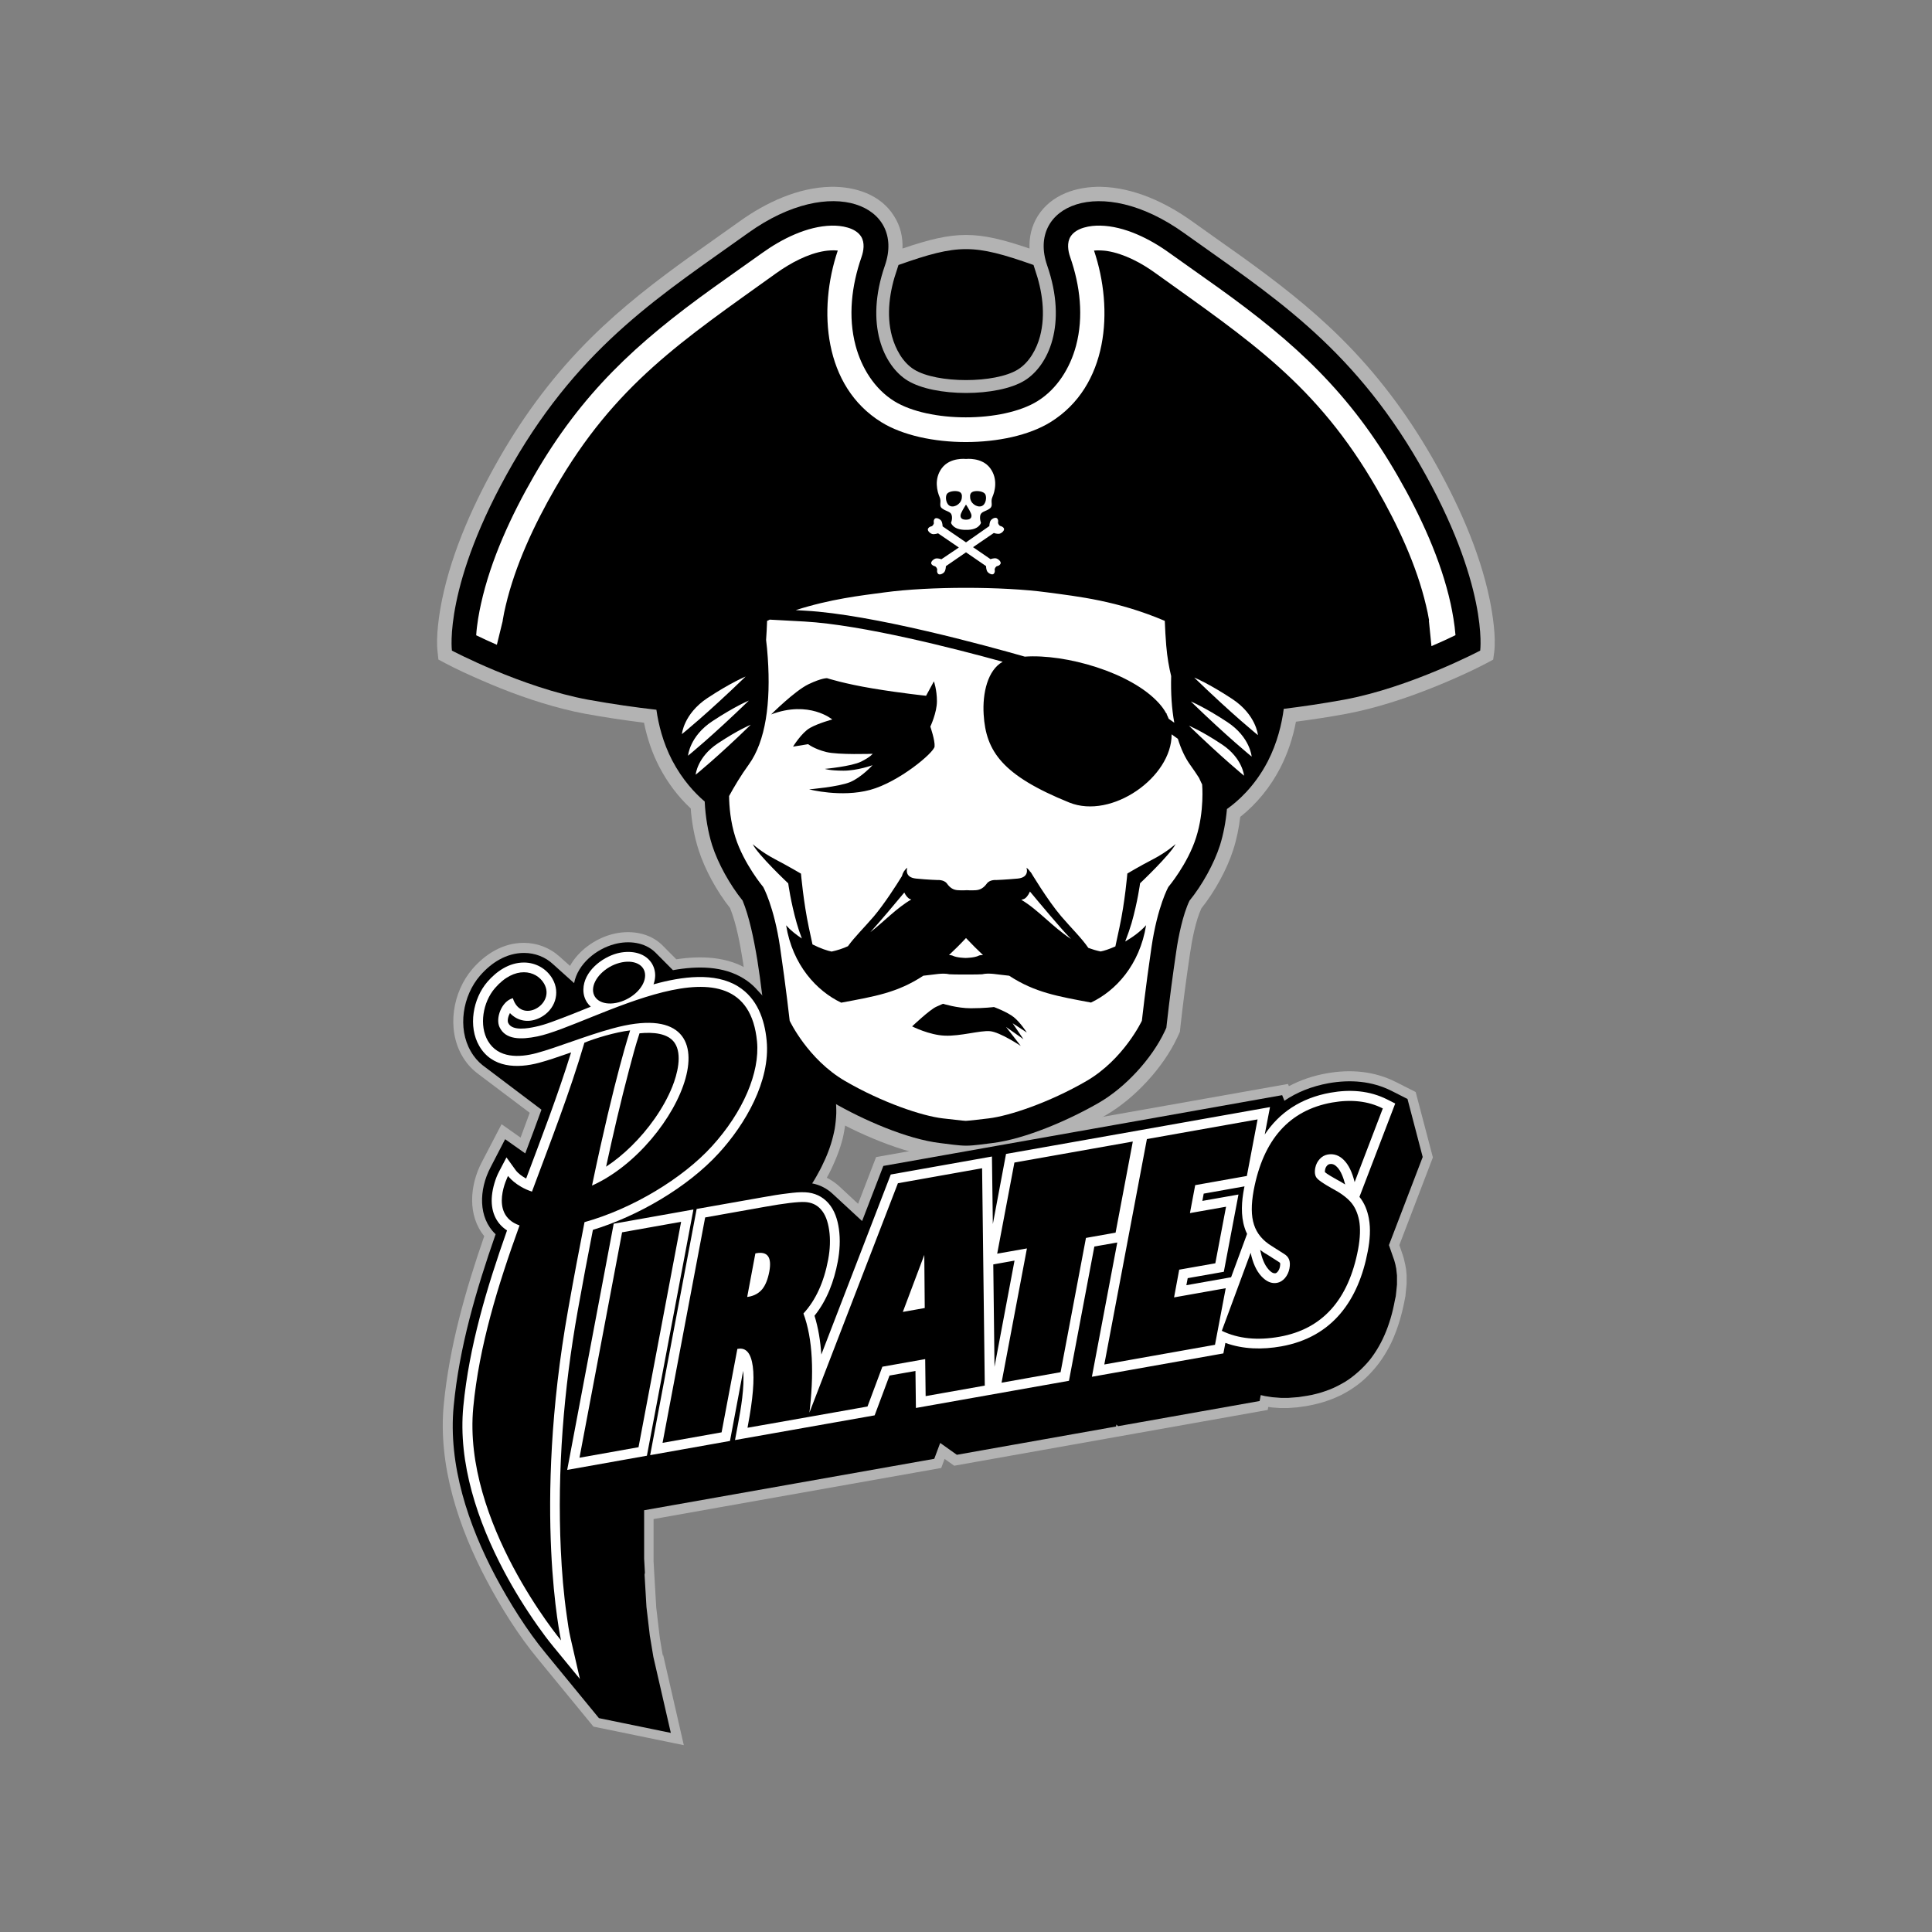
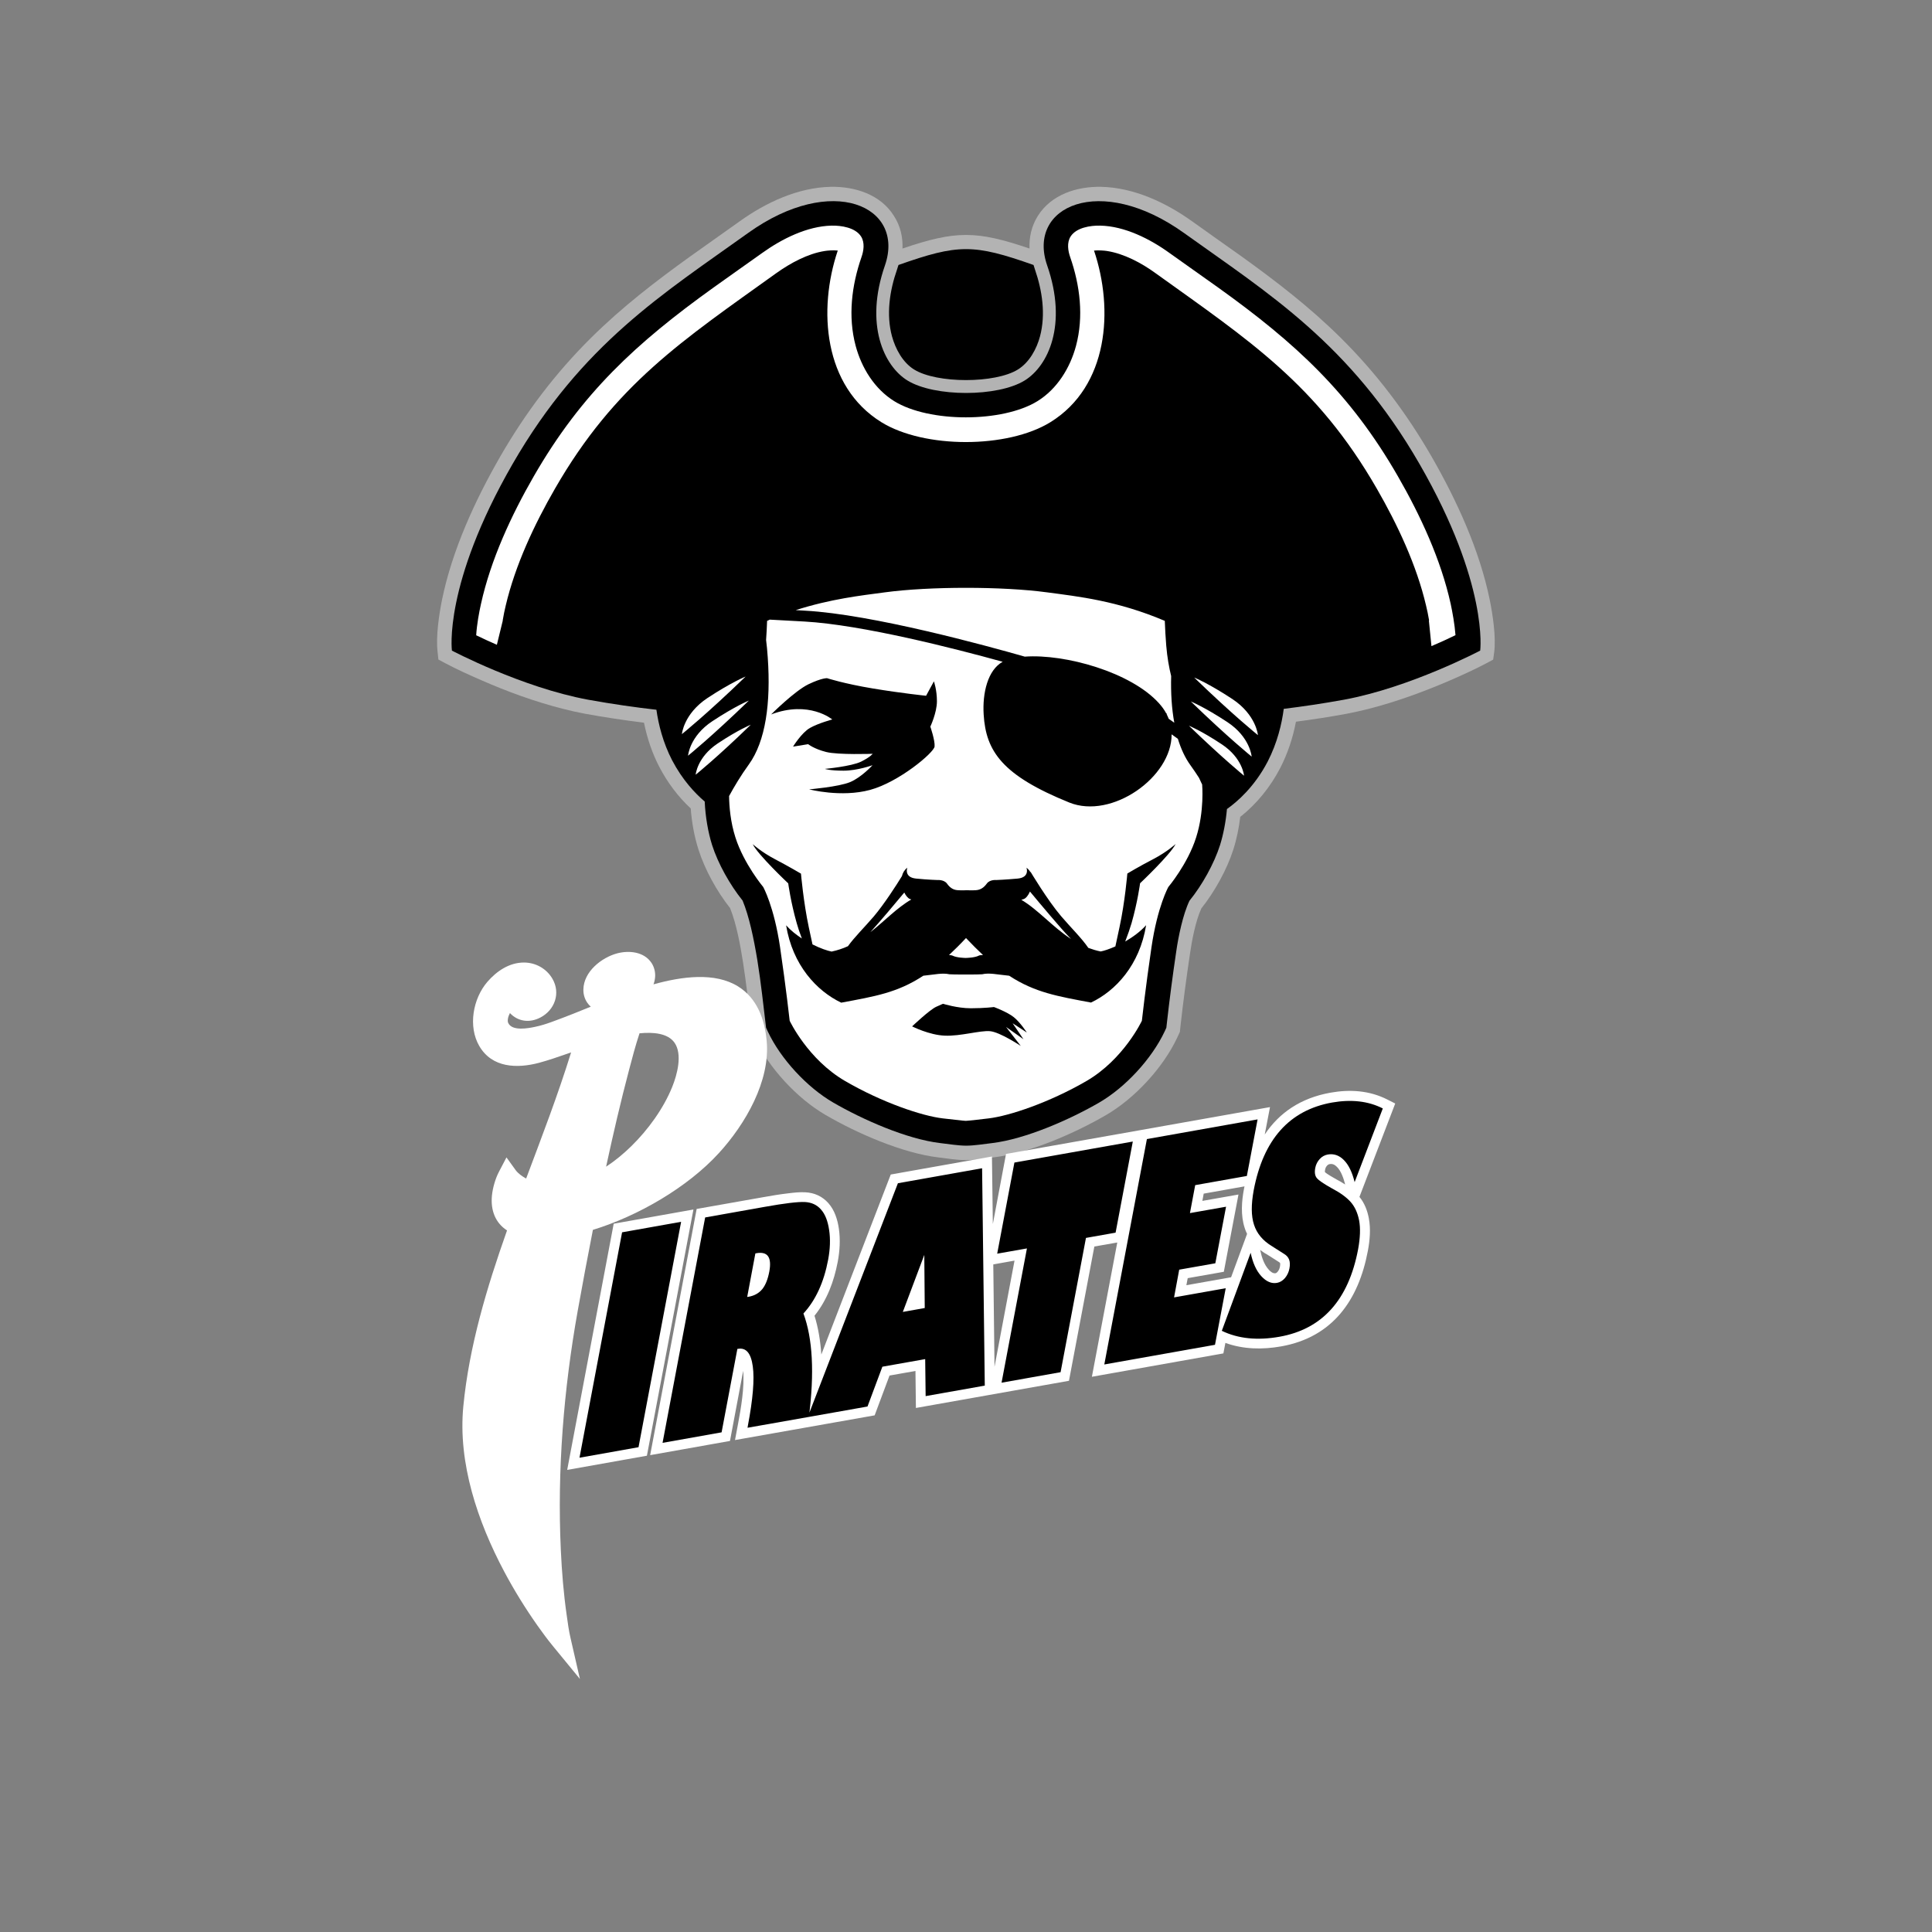
<svg xmlns="http://www.w3.org/2000/svg" version="1.1" id="Layer_1" x="0px" y="0px" width="1728px" height="1728px" viewBox="0 0 1728 1728" style="enable-background:new 0 0 1728 1728;" xml:space="preserve">
  <rect x="0" y="0" width="1728" height="1728" fill="#808080" stroke="none" />
  <style type="text/css">
	.st0{fill-rule:evenodd;clip-rule:evenodd;fill:#B3B3B3;}
	.st1{fill-rule:evenodd;clip-rule:evenodd;}
	.st2{fill-rule:evenodd;clip-rule:evenodd;fill:#FFFFFF;}
</style>
  <g>
    <path class="st0" d="M807.2,222.3c47.5-16.2,66.1-16.2,113.6,0c-0.4-10.1,1.8-20.1,7.4-29.1c12.1-19.3,34.9-26.5,56.6-26.1   c29.2,0.6,58.1,14.1,81.5,30.9c14.5,10.4,29.2,20.7,43.8,31.1c31.2,22.4,61.2,45.5,88.6,72.6c32.4,32,59.2,67.6,81.9,107   c22.4,39,42.7,83.3,51.8,127.6c2.7,13.2,5.8,33.6,4,47.2l-0.9,6.5l-5.8,3.1c-10.4,5.5-21.6,10.6-32.4,15.3   c-23.6,10.2-48.2,19.2-73.1,25.6c-6.6,1.7-13.2,3.1-19.8,4.4c-15,2.8-30.1,5.1-45.3,7.1c-2.7,14.4-7.4,28.5-14.1,41.5   c-8.6,16.6-20.9,32-35.7,43.6c-1.2,9.9-3.2,19.9-6.2,29.2c-5.7,18-16.7,37.7-28.6,52.7c-5.1,11.1-8.4,28.3-10.1,40.1   c-3.2,21.5-6.1,43-8.5,64.6l-0.6,5.7l-2.4,5.2c-12.6,26.9-38,54.3-63.6,69.2c-28,16.3-68.6,34.1-100.8,37.9   c-8.1,1-16.4,2.4-24.6,2.4c-8.2,0-16.4-1.4-24.6-2.4c-32.2-3.8-72.8-21.6-100.8-37.9c-25.7-14.9-51-42.4-63.6-69.2l-2.4-5.2   l-0.5-4.6c-2.4-19.1-4.4-38.3-7.4-57.4c-2.5-15.6-5.7-33.9-11.6-48.7c-11.8-14.9-22.6-34.4-28.3-52.4c-3.7-11.6-6-24.3-6.9-36.7   c-11.4-10.6-20.8-23.2-28-37c-6.5-12.4-11-25.9-13.8-39.7c-17.6-2.2-35.2-4.8-52.6-8c-6.6-1.2-13.3-2.7-19.8-4.4   c-24.9-6.3-49.6-15.3-73.1-25.6c-10.8-4.7-21.9-9.7-32.4-15.3l-6-3.2l-0.7-6.6c-1.7-13.7,1.3-33.9,4-47.1   c9.1-44.3,29.4-88.5,51.8-127.5c22.7-39.4,49.5-75,81.9-107c27.4-27.1,57.4-50.2,88.6-72.6c14.6-10.4,29.2-20.7,43.8-31.1   c23.4-16.8,52.2-30.3,81.5-30.9c21.7-0.4,44.6,6.8,56.6,26.1C805.4,202.2,807.6,212.2,807.2,222.3" />
-     <path class="st0" d="M593,1479.7l18.6,81.2l-80.8-16.6l-49.5-60.3c-17.5-21.1-33.2-46.2-46-70.4c-25.2-47.5-43.6-103-38.4-157.4   c5-51.6,19.3-101.8,36.2-150.6c-15.1-18.5-13-45.4-2.3-65.9l17.8-34.2l17,12c2.8-7.4,5.5-14.8,8.2-22.2l-45.9-34.6   c-0.6-0.5-1.2-0.9-1.8-1.4c-5.2-4.1-9.4-9.1-12.7-14.8c-14-24.1-8.7-57.1,9.1-77.8c11.7-13.6,27.7-23.5,46.1-23.4   c11.8,0,23.2,4.4,31.9,12.3l9.3,8.3c7.8-13.9,22.5-24.3,37.6-28.3c15.5-4.1,33.3-1.8,45.1,9.9l12.4,12.5   c21.9-3.3,45.5-2.6,64.7,9.4c4.8,3,9.1,6.5,13,10.6c0.3,0.3,0.6,0.6,0.8,0.9l53.7,58l1.4,1.5l1.4,1.7l1.3,1.7l1.3,1.7l1.2,1.8   l1.1,1.8l1.1,1.8l1,1.8l1,1.9l0.9,1.9l0.8,1.9l0.8,1.9l0.7,2l0.7,2l0.6,2l0.6,2l0.5,2l0.5,2l0.5,2l0.4,2l0.4,2.1l0.3,2.1l0.3,2.1   l0.3,2.1l0.2,2.1l0.3,3.7l0.1,3.8l0,3.8l-0.2,3.8l-0.3,3.7l-0.5,3.7l-0.6,3.7l-0.7,3.7l-0.8,3.7l-1,3.6l-1.1,3.6l-1.2,3.6l-1.3,3.5   l-1.4,3.5l-1.5,3.5l-1.5,3.4l-1.6,3.4l-1.7,3.4l-1.8,3.3l-0.1,0.2c4,2,7.7,4.5,11.1,7.6l16.9,15.7l16.1-41.8l106.8-19l118.5-21   l143.1-25.4l0.8,2c10.5-5.6,21.9-9.4,33.8-11.5c21.1-3.8,42.4-2.1,61.8,7.7l17.8,9l15.4,58.5l-30,78.4l2.8,8.2l0.4,1.2l0.4,1.3   l0.4,1.3l0.3,1.3l0.3,1.3l0.3,1.3l0.3,1.3l0.2,1.1l0.2,1l0.2,1.1l0.2,1.1l0.1,1.1l0.1,1.1l0.1,1.1l0.1,1.1l0.1,1.1l0,1.1l0,1.1   l0,1.1v1.1l0,1.1l0,1.1l0,1.1l-0.1,1.1l-0.1,1l-0.1,1.1l-0.1,1l-0.1,1l-0.1,1l-0.1,1l-0.1,1l-0.1,1l-0.1,1l-0.1,1l-0.2,1l-0.2,1   l-0.2,1l-0.2,1l-0.2,1.1l-0.9,4.2l-1,4.3l-1.1,4.2l-1.2,4.2l-1.3,4.1l-1.4,4l-1.5,3.9l-1.6,3.9l-1.7,3.8l-1.9,3.7l-2,3.6l-2.1,3.5   l-2.2,3.4l-2.3,3.3l-2.5,3.2l-2.6,3.1l-2.7,3l-2.8,2.9l-3,2.8l-3.1,2.7l-3.2,2.5l-3.4,2.4l-3.5,2.3l-3.6,2.1l-3.7,2l-3.9,1.8   l-4,1.7l-4.1,1.5l-4.2,1.4l-4.3,1.2l-4.5,1.1l-4.5,0.9l-1.5,0.3l-1.4,0.2l-1.4,0.2l-1.4,0.2l-1.4,0.2l-1.4,0.2l-1.4,0.2l-1.4,0.1   l-1.4,0.1l-1.4,0.1l-1.4,0.1l-1.4,0.1l-1.4,0.1l-1.4,0l-1.4,0l-1.4,0l-1.4,0l-1.4,0l-1.4-0.1l-1.4-0.1l-1.4-0.1l-1.4-0.1l-1.4-0.1   l-1.4-0.2l-1.4-0.2l-0.7-0.1l-0.5,2.7l-137.1,24.4l-143.3,25.5l-8.6-6.1l-3,8.1l-137.5,24.4l-62.5,11.1l-57.3,10.2l0,1.7l0,1.8   l0,1.8l0,1.8l0,1.8l0,1.8l0,1.8l0,1.8l0,1.8l0,1.8l0,1.8l0,1.8l0,1.8l0,1.8l0,1.8l0,1.8l0,1.8l0,1.8l0,1.8l0,1.8l0,1.8l0.1,1.8   l0.1,1.8l0.1,1.8l0.1,1.8l0.1,1.8l0.1,1.8l0.2,3.4l0.1,1.7l0.1,1.7l0.1,1.7l0.1,1.7l0.1,1.7l0.1,1.7l0.1,1.7l0.1,1.7l0.1,1.7   l0.1,1.7l0.1,1.7l0.1,1.7l0.1,1.7l0.1,1.7l0.1,1.7l0.1,1.7l0.2,1.7l0.2,1.7l0.2,1.7l0.2,1.7l0.2,1.7l0.2,1.7l0.2,1.7l0.2,1.7   l0.2,1.7l0.2,1.7l0.2,1.7l0.2,1.7l0.2,1.7l0.2,1.7l0.2,1.7l0.4,2.9l0.2,1.2l0.2,1.2l0.2,1.2l0.1,0.6l0.2,1.2l0.2,1.2l0.2,1.2   l0.2,1.2l0.1,0.6l0.1,0.6l0.1,0.6l0.2,1.1l0.1,0.6l0.1,0.5l0.1,0.6l0.1,0.5l0.1,0.6l0.1,0.5L593,1479.7z" />
-     <path class="st1" d="M576.5,1408.4l0.1,1.7l0.1,1.7l0.1,1.7l0.1,1.7l0.1,1.7l0.1,1.7l0.1,1.7l0.1,1.7l0.1,1.7l0.1,1.7l0.1,1.7   l0.1,1.7l0.1,1.7l0.1,1.7l0.1,1.7l0.1,1.7l0.1,1.7l0.2,1.7l0.2,1.7l0.2,1.7l0.2,1.7l0.2,1.7l0.2,1.7l0.2,1.7l0.2,1.7l0.2,1.7   l0.2,1.7l0.2,1.7l0.2,1.7l0.2,1.7l0.2,1.7l0.2,1.7l0.1,0.6l0.1,0.6l0.1,0.6l0.1,0.6l0.1,0.6l0.1,0.6l0.1,0.6l0.1,0.6l0.1,0.6   l0.1,0.6l0.1,0.6l0.1,0.6l0.1,0.6l0.1,0.6l0.1,0.6l0.1,0.6l0.1,0.6l0.1,0.6l0.1,0.6l0.1,0.6l0.1,0.6l0.1,0.6l0.1,0.6l0.1,0.6   l0.1,0.6l0.1,0.6l0.1,0.6l0.1,0.6l0.1,0.6l0.1,0.6l0.1,0.6l0.1,0.6l15.6,67.9l-64.3-13.2l-47.5-57.9c-16.7-20.1-32.8-46-45-68.9   c-24.3-45.9-42.5-99.8-37.4-152.4c5-52.5,20.1-103.8,37.5-153.6c-15.7-14.8-15-39.8-4.6-59.7l13.1-25.3l18,12.7   c4.9-13,9.8-26,14.5-39.1l-51.1-38.6c-0.5-0.4-1.1-0.8-1.6-1.2c-4-3.2-7.6-7.3-10.5-12.4c-12.1-20.8-7.2-49.8,8.2-67.6   c10-11.6,23.6-20.4,39.4-20.4c9.8,0,19.1,3.6,26,10.1l18.8,16.9c3.3-17.2,19.8-30.6,36.2-34.9c12.7-3.4,27.2-1.7,36.6,7.6   l15.6,15.7c22.3-4,45.1-3.7,63.1,7.4c4.3,2.6,8,5.7,11.2,9.1c0.3,0.3,0.5,0.5,0.7,0.8l53.7,58l1.3,1.4l1.2,1.4l1.1,1.5l1.1,1.5   l1,1.5l1,1.6l0.9,1.6l0.9,1.6l0.8,1.6l0.8,1.7l0.8,1.7l0.7,1.7l0.7,1.7l0.6,1.8l0.6,1.8l0.5,1.8l0.5,1.8l0.5,1.8l0.4,1.9l0.4,1.9   l0.3,1.9l0.3,1.9l0.3,1.9l0.2,1.9l0.2,1.9l0.2,3.4l0.1,3.4l0,3.4l-0.2,3.4l-0.3,3.4l-0.4,3.4l-0.5,3.4l-0.7,3.4l-0.8,3.4l-0.9,3.4   l-1,3.4l-1.1,3.3l-1.2,3.3l-1.3,3.3l-1.4,3.3l-1.5,3.2l-1.5,3.2l-1.6,3.2l-1.7,3.1l-1.7,3.1l-1.8,3.1l-1.9,3l-0.1,0.1   c6.8,1.3,13,4.4,18.2,9.2l26.5,24.5l19-49.3l102-18.1l118.5-21l136.2-24.2l2,5c11-7.5,24.2-12.9,39.6-15.7   c19.3-3.4,38.6-2,56.3,6.9l14.2,7.2l13.6,51.9l-30.2,78.8l3.9,11.2l0.4,1.1l0.4,1.1l0.3,1.1l0.3,1.1l0.3,1.1l0.3,1.2l0.2,1.2   l0.2,0.9l0.2,0.9l0.1,0.9l0.1,0.9l0.1,0.9l0.1,0.9l0.1,0.9l0.1,0.9l0.1,1l0,1l0,1l0,1v1l0,1l0,1l0,1l0,1l-0.1,1l-0.1,1l-0.1,1   l-0.1,1l-0.1,1l-0.1,1l-0.1,0.9l-0.1,0.9l-0.1,0.9l-0.1,0.9l-0.1,0.9l-0.2,0.9l-0.2,0.9l-0.2,0.9l-0.2,0.9l-0.8,4.1l-0.9,4.1l-1,4   l-1.1,3.9l-1.2,3.8l-1.3,3.8l-1.4,3.7l-1.5,3.6l-1.6,3.5l-1.7,3.4l-1.8,3.3l-1.9,3.2l-2,3.1l-2.1,3l-2.2,2.9l-2.4,2.8l-2.5,2.7   l-2.6,2.6l-2.7,2.5l-2.8,2.4l-2.9,2.3l-3,2.2l-3.1,2l-3.3,1.9l-3.4,1.8l-3.5,1.7l-3.6,1.5l-3.8,1.4l-3.9,1.3l-4,1.1l-4.1,1   l-4.3,0.8l-1.3,0.2l-1.3,0.2l-1.3,0.2l-1.3,0.2l-1.3,0.2l-1.3,0.2l-1.3,0.1l-1.3,0.1l-1.3,0.1l-1.3,0.1l-1.3,0.1l-1.3,0.1l-1.3,0.1   l-1.3,0l-1.3,0l-1.3,0l-1.3,0l-1.3,0l-1.3-0.1l-1.3-0.1l-1.3-0.1l-1.3-0.1l-1.3-0.1l-1.3-0.1l-1.3-0.2l-1.3-0.2l-1.3-0.2l-1.3-0.2   l-1.3-0.2l-1.3-0.3l-1.3-0.3l-1.3-0.3l-1,5.3l-126.6,22.5l-1.5-1.5l-0.3,1.8l-142.4,25.3l-14.9-10.6l-5.3,14.2l-132.5,23.5   l-62.6,11.1l-64.4,11.4l0,1.8l0,1.8l0,1.8l0,1.8l0,1.8l0,1.8l0,1.8l0,1.8l0,1.8l0,1.8l0,1.8l0,1.8l0,1.8l0,1.8l0,1.8l0,1.8l0,1.8   l0,1.8l0,1.8l0,1.8l0,1.8l0,1.8l0,1.8l0,1.8l0.1,1.8l0.1,1.8l0.1,1.8l0.1,1.8l0.1,1.8l0.1,1.8l0.1,1.8L576.5,1408.4z" />
    <path class="st2" d="M572,924.2l-0.1,0.3c-3.5,10.5-6.4,21.6-9.2,32.2c-7.6,28.7-14.3,57.7-20.6,86.8c8.2-5.4,15.8-11.7,22.7-18.5   c14.9-14.6,28.7-33.6,36.5-53c4.3-10.7,9.3-28.9,2-39.4C597.3,924.1,584.3,923,572,924.2 M584.5,880.4c25.6-7.1,55-11,75.7,1.9   c17,10.6,23.7,29.3,25.5,48.4c3.5,36.2-19.2,74.9-42.7,100.6c-27.9,30.6-72.4,56.4-112.7,68.7c-4.7,24.1-9.3,48.3-13.6,72.5   c-12.5,70-18.4,142.5-15.1,213.6c0.9,19.6,2.5,39.4,5.3,58.8c0.9,6.5,1.9,13.9,3.4,20.2l8.4,36.6l-23.8-29c-5-6-9.7-12.5-14.2-18.8   c-10.9-15.5-21-31.8-29.9-48.6c-23.5-44.3-41.3-96.7-36.4-147.4c5.2-53.8,21.1-106.5,39.1-157.4c-10.4-6.7-14.8-17.9-13.5-31.2   c0.7-6.9,3.1-15.3,6.4-21.5l6.6-12.6l8.3,11.5c2.1,2.8,5.6,5.4,9.3,7.4c14-37.3,28.4-74.7,40.2-112.8c-1.3,0.4-2.5,0.9-3.8,1.3   c-8.2,2.9-16.5,5.7-24.9,8c-19.6,5.2-42,4.6-53.4-15c-10.2-17.5-5.7-42.4,7.2-57.4c8.3-9.6,19.6-17.3,32.7-17.3   c10.5,0,20.2,5.4,25.5,14.5c7.5,12.9,2.1,27.9-10.6,34.6c-10.2,5.4-20.6,3.4-27.4-3.9c-1.7,3.1-2.5,6.9-1.5,8.9   c3.5,7.5,18,4.7,24.1,3.4c4.9-1,9.9-2.6,14.6-4.3c6.4-2.3,12.8-4.8,19.2-7.3c5.3-2.1,10.6-4.3,15.9-6.4c-1.2-1.1-2.4-2.4-3.3-3.8   c-2.3-3.5-3.4-7.5-3.3-11.7c0.3-15.8,16.1-28.4,30.2-32.2c10.7-2.8,24-1.5,30.7,8.5c2.3,3.5,3.4,7.6,3.3,11.7   C585.9,875.5,585.4,878,584.5,880.4z M578.6,1302l-71.3,12.7l41.6-220.2l71.3-12.7L578.6,1302z M1127.1,1117.9l0.2,0.8   c1.2,5.8,3.3,12.3,7.4,16.8c1.4,1.6,3.7,3.7,6.1,3.3c0.8-0.1,1.4-0.8,1.9-1.3c1.1-1.3,1.8-2.9,2.1-4.6c0.1-0.7,0.4-2.5,0.1-3.1   l0-0.1l0-0.1c-0.1-0.2-0.6-0.5-0.7-0.6l-0.1-0.1l-11-7C1130.8,1120.7,1128.9,1119.3,1127.1,1117.9z M1195.4,1054.9   c2.6,1.4,5.2,2.8,7.7,4.5l0-0.1c-1.3-5.1-3.5-11.8-7.3-15.6c-1.9-1.9-3.8-3-6.6-2.5c-1,0.2-1.7,0.7-2.3,1.4c-0.9,1-1.5,2.2-1.7,3.5   c-0.1,0.5-0.3,1.5-0.2,2.2C1186.9,1050.2,1193,1053.5,1195.4,1054.9z M888.4,1130.9l1.1,91.6l17.9-95L888.4,1130.9z M1113.1,1061.1   l-36.5,6.5l-1.2,6.5l32.3-5.7l-13.1,69.1l-32.3,5.7l-1.2,6.3l40-7.1l14.3-38.8c-0.9-1.7-1.6-3.6-2.2-5.5   c-3.6-11.1-2.7-23.8-0.5-35.1C1112.8,1062.3,1113,1061.7,1113.1,1061.1z M1131.2,1014.7c12.8-19.2,31.9-32.6,58.8-37.4   c17.4-3.1,34.8-2,50.8,6.1l7.1,3.6l-32,83.5c4.5,5.5,7.1,12.2,8.4,19.2c1.8,9.5,0.9,19.8-0.9,29.2c-8.3,44.1-31.6,77.1-77.4,85.3   c-16.8,3-34,2.7-50-3.1l-1.8,9.4l-117.6,20.9l22.7-120.1l-20.5,3.6l-22.7,120.1l-136.9,24.3l-0.4-33.1l-23.2,4.1l-13.3,35.6   L657.4,1288l2.7-14.4c2.6-13.7,5.9-33,4.6-47.5l-11.8,62.7l-71.4,12.7l41.6-220.2l58.8-10.4c7.7-1.4,15.5-2.7,23.3-3.6   c4.8-0.6,10.2-1.2,15.1-0.9c8.1,0.4,15.2,3.6,20.6,9.7c5.6,6.3,8.2,14.7,9.4,22.9c1.4,9.8,0.8,19.8-1,29.4   c-3.3,17.5-9.6,34.5-20.8,48.4c3.4,10.9,5.3,22.7,6.1,34.7l62.1-161l90.5-16.1l0.8,60.4l11.8-62.7l118.5-21l117.6-20.9   L1131.2,1014.7z" />
    <path d="M1118.6,1120.5c1.9,9,5,16,9.5,20.9c4.5,4.9,9.2,6.9,14.1,6c2.7-0.5,5-1.9,7.1-4.3c2-2.4,3.4-5.3,4-8.6   c0.6-3.2,0.5-5.8-0.3-7.9c-0.8-2.1-2.3-3.8-4.5-5.1l-11-7c-8.1-4.9-13.4-11.3-15.9-19.1c-2.6-7.9-2.6-18.1-0.3-30.7   c8.6-45.6,32-71.8,70.2-78.6c17.2-3,32.3-1.3,45.3,5.3l-25.2,65.9c-2.2-8.9-5.4-15.5-9.6-19.7c-4.2-4.3-9-5.9-14.4-5   c-2.7,0.5-5.2,1.8-7.2,4c-2,2.2-3.4,4.8-4,7.9c-0.8,4.1-0.3,7.2,1.4,9.2c1.7,2.1,6.2,5.1,13.3,9.1c7.5,3.9,13.1,8,16.8,12.1   c3.7,4.1,6.3,9.6,7.7,16.6c1.3,7,1,15.6-0.9,25.9c-8.6,45.3-32,71.4-70.3,78.2c-19.7,3.5-36.9,1.8-51.6-5.3L1118.6,1120.5z    M1050.1,1160.4l46.2-8.2l-9.6,50.6l-99,17.6l38.1-201.6l99-17.6l-9.6,50.6l-46.2,8.2l-4.7,25l32.3-5.7l-9.6,50.6l-32.3,5.7   L1050.1,1160.4z M948.6,1227.3l-52.8,9.4l22.7-120.1l-26.6,4.7l15.4-81.5l105.9-18.8l-15.4,81.5l-26.5,4.7L948.6,1227.3z    M807.5,1173.4l19.6-3.5l-0.4-47.5L807.5,1173.4z M789.2,1222.4l-13.3,35.6l-53.5,9.5l80.7-209.2l75.3-13.4l2.4,194.4l-52.9,9.4   l-0.4-33.1L789.2,1222.4z M676.5,1120.9l-0.9,0.2l-7.3,38.9l1.4-0.2c5.1-0.9,9.1-3.2,12.1-6.8c2.9-3.6,5-8.9,6.3-15.8   C690.4,1124.5,686.6,1119.1,676.5,1120.9z M592.6,1290.5l38.1-201.6l52.8-9.4c18.3-3.3,30.4-4.7,36.4-4.4   c5.9,0.3,10.8,2.5,14.4,6.7c3.7,4.1,6.1,10.2,7.3,18.4c1.2,8.1,0.9,16.9-0.9,26.5c-3.8,20.2-11.2,36.3-22.1,48.1   c8.3,22.4,9.9,53.2,4.9,92.5l-54.9,9.7l0.3-1.8c4.5-23.7,6-41.4,4.4-53.1c-1.6-11.7-5.9-16.9-13.1-15.7l-0.7,0.1l-14.1,74.6   L592.6,1290.5z M571.1,1294.4l-52.8,9.4l38.1-201.6l52.8-9.4L571.1,1294.4z" />
-     <path class="st1" d="M423.3,1258.8c-9.8,102.5,78.5,208.4,78.5,208.4s-25.7-116.2,6.4-296.2c5.1-28.7,10-54.6,14.6-77.9   c43-12,87.8-39.2,113.8-67.7c28.1-30.8,43.1-66.2,40.5-93.8c-9.8-102.1-149-14.2-196.5-4.6c-14.8,3-28.5,3-33.8-8.3   c-3.8-7.9,1.8-23.2,11.9-25.9c3.7,11.9,13.4,13.3,20.8,9.3c7.4-3.9,12.5-13.1,7.1-22.4c-7-12-26.3-16.3-43.9,4.1   c-10.9,12.6-14.3,33.5-6.3,47.2c9.1,15.6,27.8,15.1,43.5,10.9c18.2-4.9,43.6-15.4,67.8-22c119.8-33,60.8,105.1-18.2,140.5   c20.6-98.6,34.1-138.8,34.1-138.8c-13.5,1.6-31.7,7.2-40.9,11c-12.9,44.1-30.3,88.5-46.9,133.2c-14.7-4.8-21.4-14-21.4-14   s-17.7,34.1,9.9,44.1l0.4,0.1C445.2,1149.9,428.5,1204.2,423.3,1258.8 M554.1,861.2c12.9-3.4,23.1,1.7,22.9,11.5   c-0.2,9.8-10.8,20.4-23.7,23.8c-12.9,3.4-23.1-1.7-22.9-11.5C530.7,875.3,541.3,864.6,554.1,861.2z" />
    <path class="st1" d="M803.6,237c53.6-18.9,67.2-18.9,120.8,0c0.4,1.4,0.8,2.7,1.3,4.1c6.5,18.8,9.7,40.1,4.5,59.7   c-3,11.3-9.5,23.3-19.8,29.7c-20.3,12.6-72.5,12.6-92.8,0c-10.2-6.3-16.7-18.4-19.8-29.7c-5.3-19.5-2.1-40.8,4.5-59.7   C802.8,239.7,803.2,238.3,803.6,237 M664.2,805.5c-11.3-14-22-33.1-27.3-49.7c-3.6-11.4-6-25.5-6.6-38.9   c-8.7-7.4-19.9-19.3-29.1-36.8c-8.3-16-12.3-32.4-14.1-45.3c-17.9-2-39.1-5-61.2-9c-59.4-11-121.7-43.9-121.7-43.9   s-7.9-58.9,54.2-166.8c62.1-107.8,135.5-152.8,210.7-206.7c75.2-53.9,140.7-24,122.4,29c-18.4,52.9-0.9,89.9,20.1,102.9   c24.1,14.9,80.8,14.9,104.9,0c21-13,38.5-49.9,20.1-102.9c-18.4-52.9,47.2-82.9,122.4-29c75.2,53.9,148.6,98.9,210.7,206.7   c62.1,107.8,54.2,166.8,54.2,166.8s-62.3,32.9-121.7,43.9c-19.2,3.5-37.7,6.2-54,8.2c-1.7,13.2-5.7,30.3-14.3,47   c-12,23.1-27.7,36.4-36.5,42.6c-1,11.3-3.2,22.7-6.2,32.3c-5.3,16.6-16,35.8-27.3,49.7c-5.9,12.2-10,32.4-11.8,45   c-3.2,21.6-6.1,43.4-8.5,65l-0.4,3.6l-1.5,3.3c-11.6,24.6-35.2,50.1-58.5,63.6c-26,15.1-65.8,32.7-95.9,36.3   c-6.9,0.8-16.1,2.3-23.1,2.3c-7,0-16.1-1.5-23.1-2.3c-30.1-3.5-69.9-21.2-95.9-36.3c-23.3-13.5-47-39-58.5-63.6l-1.5-3.3l-0.3-2.5   c-2-16.4-4.2-37.4-7.5-57.9C674.1,838.9,670,819.5,664.2,805.5z" />
    <path class="st2" d="M1278,555l0.2-0.1c-0.8-4.9-1.8-9.5-2.7-13.2c-8.5-36.3-25.6-72.6-44.1-104.7   c-53.7-93.3-113.9-132.4-198.2-192.9c-12.3-8.9-27.8-17.2-43-19.6c-2.5-0.4-7.7-0.8-11.7-0.4c17.8,52.8,12.9,121.4-39,153.5   c-38.4,23.7-112.9,23.7-151.2,0c-51.8-32.1-56.8-100.7-39-153.5c-4-0.5-9.2,0-11.7,0.4c-15.2,2.4-30.6,10.8-43,19.6   c-84.3,60.5-144.5,99.6-198.2,192.9c-18.5,32.1-35.6,68.5-44.1,104.7c-0.9,3.7-1.9,8.4-2.7,13.3l0.1,0l-5.3,21.7   c-6.3-2.8-12.6-5.6-18.5-8.5c0.6-9.7,2.6-20.6,4.3-28.1c8.7-39.5,27.1-79.2,47.2-114.1c42.9-74.5,91.9-119.4,160.6-168.7   c14.5-10.4,29.2-20.7,43.8-31.1c17.4-12.5,40.1-23.9,61.9-24.4c8.7-0.2,21.4,1.7,26.5,9.8c3.4,5.5,2.3,12.7,0.3,18.4   c-8.8,25.3-12.2,53.1-5.2,79.3c5.3,19.7,16.8,38.5,34.5,49.5c31.2,19.3,96.8,19.3,128.1,0c17.6-10.9,29.2-29.7,34.5-49.5   c7-26.2,3.6-54-5.2-79.3c-2-5.7-3.1-12.9,0.3-18.4c5.1-8.1,17.9-10,26.5-9.8c21.8,0.4,44.6,11.9,61.9,24.4   c14.6,10.4,29.2,20.7,43.8,31.1c68.8,49.3,117.8,94.2,160.6,168.7c20.1,34.9,38.5,74.6,47.2,114.1c1.6,7.5,3.6,18.4,4.3,28   c-6.9,3.4-14.2,6.7-21.5,9.8L1278,555L1278,555z" />
    <path class="st2" d="M863.7,856.8c0,0-8.1-0.1-11.8-2.1c-0.6-0.3-1.6-0.4-3.1-0.5c4.8-4.5,9.9-9.5,15.2-15.2   c5.4,5.7,10.4,10.7,15.2,15.2c-1.8,0-3.1,0.2-3.7,0.5C871.8,856.7,863.7,856.8,863.7,856.8 M689.7,639c0,0,21-21,33.4-27   c12.4-5.9,16.7-5.4,16.7-5.4s15.1,4.9,41,9.2c25.9,4.3,47.5,6.5,47.5,6.5l7-12.9c0,0,2.7,7.6,2.7,17.8c0,10.2-5.9,22.7-5.9,22.7   s4.3,12.4,3.8,17.8c-0.5,5.4-31.8,31.8-57.7,38.8c-25.9,7-54.5-0.5-54.5-0.5s26.4-2.2,36.7-6.5c10.2-4.3,20-15.1,20-15.1   s-13.5,4.9-25.9,4.9c-12.4,0-16.7-1.6-16.7-1.6s23.7-2.2,32.4-6.5c8.6-4.3,10.3-7,10.3-7s-30.8,1.1-41.5-1.6   c-10.8-2.7-16.2-7-16.2-7l-13.5,2.2c0,0,7.6-12.4,15.1-16.7c7.6-4.3,20-7.6,20-7.6S723.7,626.1,689.7,639z M957.9,839.8   c-0.5-0.6-1.1-1.2-1.6-1.7c-6.6-6.6-26.3-30.1-35.1-40.7c-1.5,3.5-3.7,6.1-5.5,6.7c-0.7,0.2-1.4,0.5-2.2,0.7   C928.7,813.8,941.3,829,957.9,839.8z M758.4,846.3c5.9-8.2,14.7-16.8,23.1-26.6c9.4-11.1,20.5-28.4,25.2-36.1   c0.7-2.9,2.2-5.5,4.8-7.5c0,0-3.2,8.6,7.8,9.7c11,1.1,19.1,1.3,19.1,1.3s5.9-0.5,8.6,3.2c2.7,3.8,5.7,5.7,9.7,5.9   c4,0.3,8.1,0,8.1,0s4,0.3,8.1,0c4-0.3,7-2.2,9.7-5.9c2.7-3.8,8.6-3.2,8.6-3.2s8.1-0.3,19.1-1.3c11-1.1,7.8-9.7,7.8-9.7   c1.5,1.1,2.7,2.5,3.5,4l0.1-0.4c0,0,15.1,25.4,27.5,39.9c8.9,10.4,18.3,19.5,24.2,28.2c3.5,1.3,7.1,2.4,11,3.2   c3-0.5,7.7-2.1,13.2-4.5c1.2-5.7,2.5-11.6,3.7-17.2c4.9-22.7,7-48,7-48s10.8-6.5,23.2-12.9c12.4-6.5,20-13.5,20-13.5   c-4.9,9.7-31.8,35.1-31.8,35.1s-2.2,16.7-7.6,35.6c-1.4,4.8-3.4,10.5-5.7,16.5c6.5-3.8,13.3-8.6,18.7-14.6   c-5.8,35.7-27.3,58.8-49.3,69.2c-29.7-5.6-50.1-8.9-73.2-24c-11.3-1.1-17.6-2.8-24.2-1.3c-1.6,0.3-27.6,0.3-29.2,0   c-6.5-1.4-12.6,0.2-23.4,1.3c-23.2,15.3-43.6,18.5-73.4,24.1c-22-10.5-43.5-33.6-49.3-69.2c4.1,4.6,9.1,8.5,14.1,11.8   c-1.9-4.9-3.5-9.7-4.6-13.7c-5.4-18.9-7.6-35.6-7.6-35.6s-27-25.4-31.8-35.1c0,0,7.6,7,20,13.5c12.4,6.5,23.2,12.9,23.2,12.9   s2.2,25.4,7,48c1.1,5,2.2,10.2,3.3,15.3c7.1,3.6,13.5,5.7,17.1,6.4C748.9,850,753.8,848.4,758.4,846.3z M808.8,798.3   c-7.6,9.2-22.1,26.4-30.4,35.5c12.9-10.1,23.8-21.9,36.7-29.3c-0.4-0.1-0.8-0.3-1.2-0.4C812.2,803.5,810.3,801.3,808.8,798.3z    M815.8,918c0,0,15.6-14.8,21.5-17.5c5.9-2.7,6.2-2.7,6.2-2.7s12.7,4,24.8,4c12.1,0,20.7-1.1,20.7-1.1s11.8,4.3,17.8,9.1   c5.9,4.8,11.6,13.7,11.6,13.7l-12.7-8.3l9.7,14.3l-15.6-11l13.2,17c0,0-18.6-12.4-27.5-13.2c-8.9-0.8-26.4,4.6-40.4,4   C831.1,925.8,815.8,918,815.8,918z M1050.3,646.4c-2.3-12.5-3.2-26.5-2.8-41.7c-1.9-7.7-3.5-16.6-4.4-27.2   c-0.6-7.1-1-14.7-1.3-22.2c-42.6-18.1-77.7-21.8-105.3-25.5c-40-5.4-105.1-5.4-145.1,0c-21.8,2.9-48.4,5.9-79.7,15.9l8.5,0.5   c60.2,3.3,162,31.3,196.4,41.1c36-2.6,95.1,13.9,120.1,41.8c2.6,2.9,4.7,5.8,6.3,8.8c0.7,0.6,1,1,1,1c-0.2-0.1-0.4-0.1-0.6-0.2   c0.7,1.4,1.4,2.8,1.9,4.2L1050.3,646.4z M686.1,555.3c-0.2,5.7-0.5,11.5-0.9,17.1c0.6,4.6,1.1,9.8,1.5,15.8   c2.8,40.5-1.9,74.7-16.9,95.5c-7.2,9.9-13.3,20.2-17.7,28.3c0.1,9.1,1.2,23.1,5.7,37.1c7.6,23.7,24.8,44.2,24.8,44.2   s9.7,17.3,15.1,53.9c5.4,36.7,8.6,65.8,8.6,65.8s16.2,34.5,49.6,53.9c33.4,19.4,69.1,31.3,87.4,33.4c18.3,2.2,20.5,2.2,20.5,2.2   s2.2,0,20.5-2.2c18.3-2.2,53.9-14,87.4-33.4c33.4-19.4,49.6-53.9,49.6-53.9s3.2-29.1,8.6-65.8c5.4-36.7,15.1-53.9,15.1-53.9   s17.3-20.5,24.8-44.2c7.6-23.7,5.4-47.5,5.4-47.5s-1.2-2.3-2.8-5.9c-2.4-3.7-4.9-7.5-7.6-11.2c-4.8-6.6-8.5-14.6-11.3-23.7l-5.6-4   c0.3,38.3-53.6,76.3-91.5,61c-59.8-24.2-74.6-45.7-76.6-78.7c-1.2-19.2,3.6-39.8,17-47.2c-43.3-12-125.9-33.1-177.2-36l-31.2-1.7   C687.8,554.6,687,555,686.1,555.3z" />
    <path class="st2" d="M669.8,626.6c0,0-12.1,4.9-32.6,18.4c-20.5,13.5-21.8,30.9-21.8,30.9S636.6,658.8,669.8,626.6 M671.5,648.2   c0,0-11,4.4-29.5,16.7c-18.5,12.3-19.8,28-19.8,28S641.4,677.5,671.5,648.2z M1065.1,627.4c0,0,12.1,4.9,32.6,18.4   c20.5,13.5,21.8,30.9,21.8,30.9S1098.4,659.7,1065.1,627.4z M1063.4,649.1c0,0,11,4.4,29.5,16.7c18.5,12.3,19.8,28,19.8,28   S1093.6,678.3,1063.4,649.1z M1068.1,606c0,0,12.7,5.1,34.1,19.2c21.4,14.2,22.9,32.3,22.9,32.3S1103,639.8,1068.1,606z    M666.9,605.1c0,0-12.7,5.1-34.1,19.2c-21.4,14.2-22.9,32.3-22.9,32.3S632,638.9,666.9,605.1z" />
-     <path class="st2" d="M860.3,444.3c0,0,0.6-3.5-2.7-4.6c-3.3-1.1-9.3-0.3-10.8,2.3c-1.5,2.6-0.8,9.2,3.3,10.7   C854.2,454.1,860.4,450.2,860.3,444.3 M867.7,444.3c0,0-0.6-3.5,2.7-4.6c3.3-1.1,9.3-0.3,10.8,2.3c1.5,2.6,0.8,9.2-3.3,10.7   C873.8,454.1,867.5,450.2,867.7,444.3z M864,410.5c0,0-14.2-1.7-21.6,8.2c-7.4,9.9-4,21.3-2,25.9c2,4.5-1.1,7.7,2.3,10.2   c3.4,2.6,7.7,2.6,8.5,6c0.9,3.4-0.6,6.8-0.6,6.8s1.7,6.5,13.4,6.3c11.7,0.3,13.4-6.3,13.4-6.3s-1.4-3.4-0.6-6.8   c0.9-3.4,5.1-3.4,8.5-6c3.4-2.6,0.3-5.7,2.3-10.2c2-4.5,5.4-15.9-2-25.9C878.2,408.8,864,410.5,864,410.5z M864,464.8   c-0.2,0-0.4,0-0.5,0c-2.6-0.1-4.5-1.1-4.4-3.8c0.1-2.1,3.4-7.4,4.9-9.7c1.5,2.3,4.8,7.6,4.9,9.7c0.1,2.7-1.8,3.7-4.4,3.8   C864.3,464.8,864.2,464.8,864,464.8z M864,494l17.9,12.3c0,0,0.1,3.5,1.3,5.1c1.3,1.7,4.9,3.5,6,1.3c1.2-2.1,0.1-3.1,0.6-4.1   c0.5-1,0.5-1,0.5-1s0,0,0.7-0.8c0.7-0.8,2.1-0.2,3.6-2.1c1.6-1.8-1.4-4.6-3.4-5.2c-2-0.6-5.3,0.6-5.3,0.6l-15.6-10.7l18.6-12.7   c0,0,3.2,1.2,5.3,0.6c2-0.6,5-3.3,3.4-5.2c-1.6-1.8-2.9-1.3-3.6-2.1c-0.7-0.8-0.7-0.8-0.7-0.8s0,0-0.5-1c-0.5-1,0.6-2-0.6-4.1   c-1.2-2.1-4.8-0.4-6,1.3c-1.3,1.7-1.3,5.1-1.3,5.1L864,485.1l-20.9-14.3c0,0-0.1-3.5-1.3-5.1c-1.3-1.7-4.9-3.4-6.1-1.3   c-1.2,2.1-0.1,3.1-0.6,4.1c-0.5,1-0.5,1-0.5,1s0,0-0.7,0.8c-0.7,0.8-2.1,0.2-3.6,2.1c-1.6,1.8,1.4,4.6,3.4,5.2   c2,0.6,5.3-0.6,5.3-0.6l18.6,12.7L842,500.2c0,0-3.2-1.2-5.3-0.6c-2,0.6-5,3.3-3.4,5.2c1.6,1.8,2.9,1.3,3.6,2.1   c0.7,0.8,0.7,0.8,0.7,0.8s0,0,0.5,1c0.5,1-0.6,2,0.6,4.1c1.2,2.1,4.8,0.4,6-1.3c1.3-1.7,1.3-5.1,1.3-5.1L864,494z" />
  </g>
</svg>